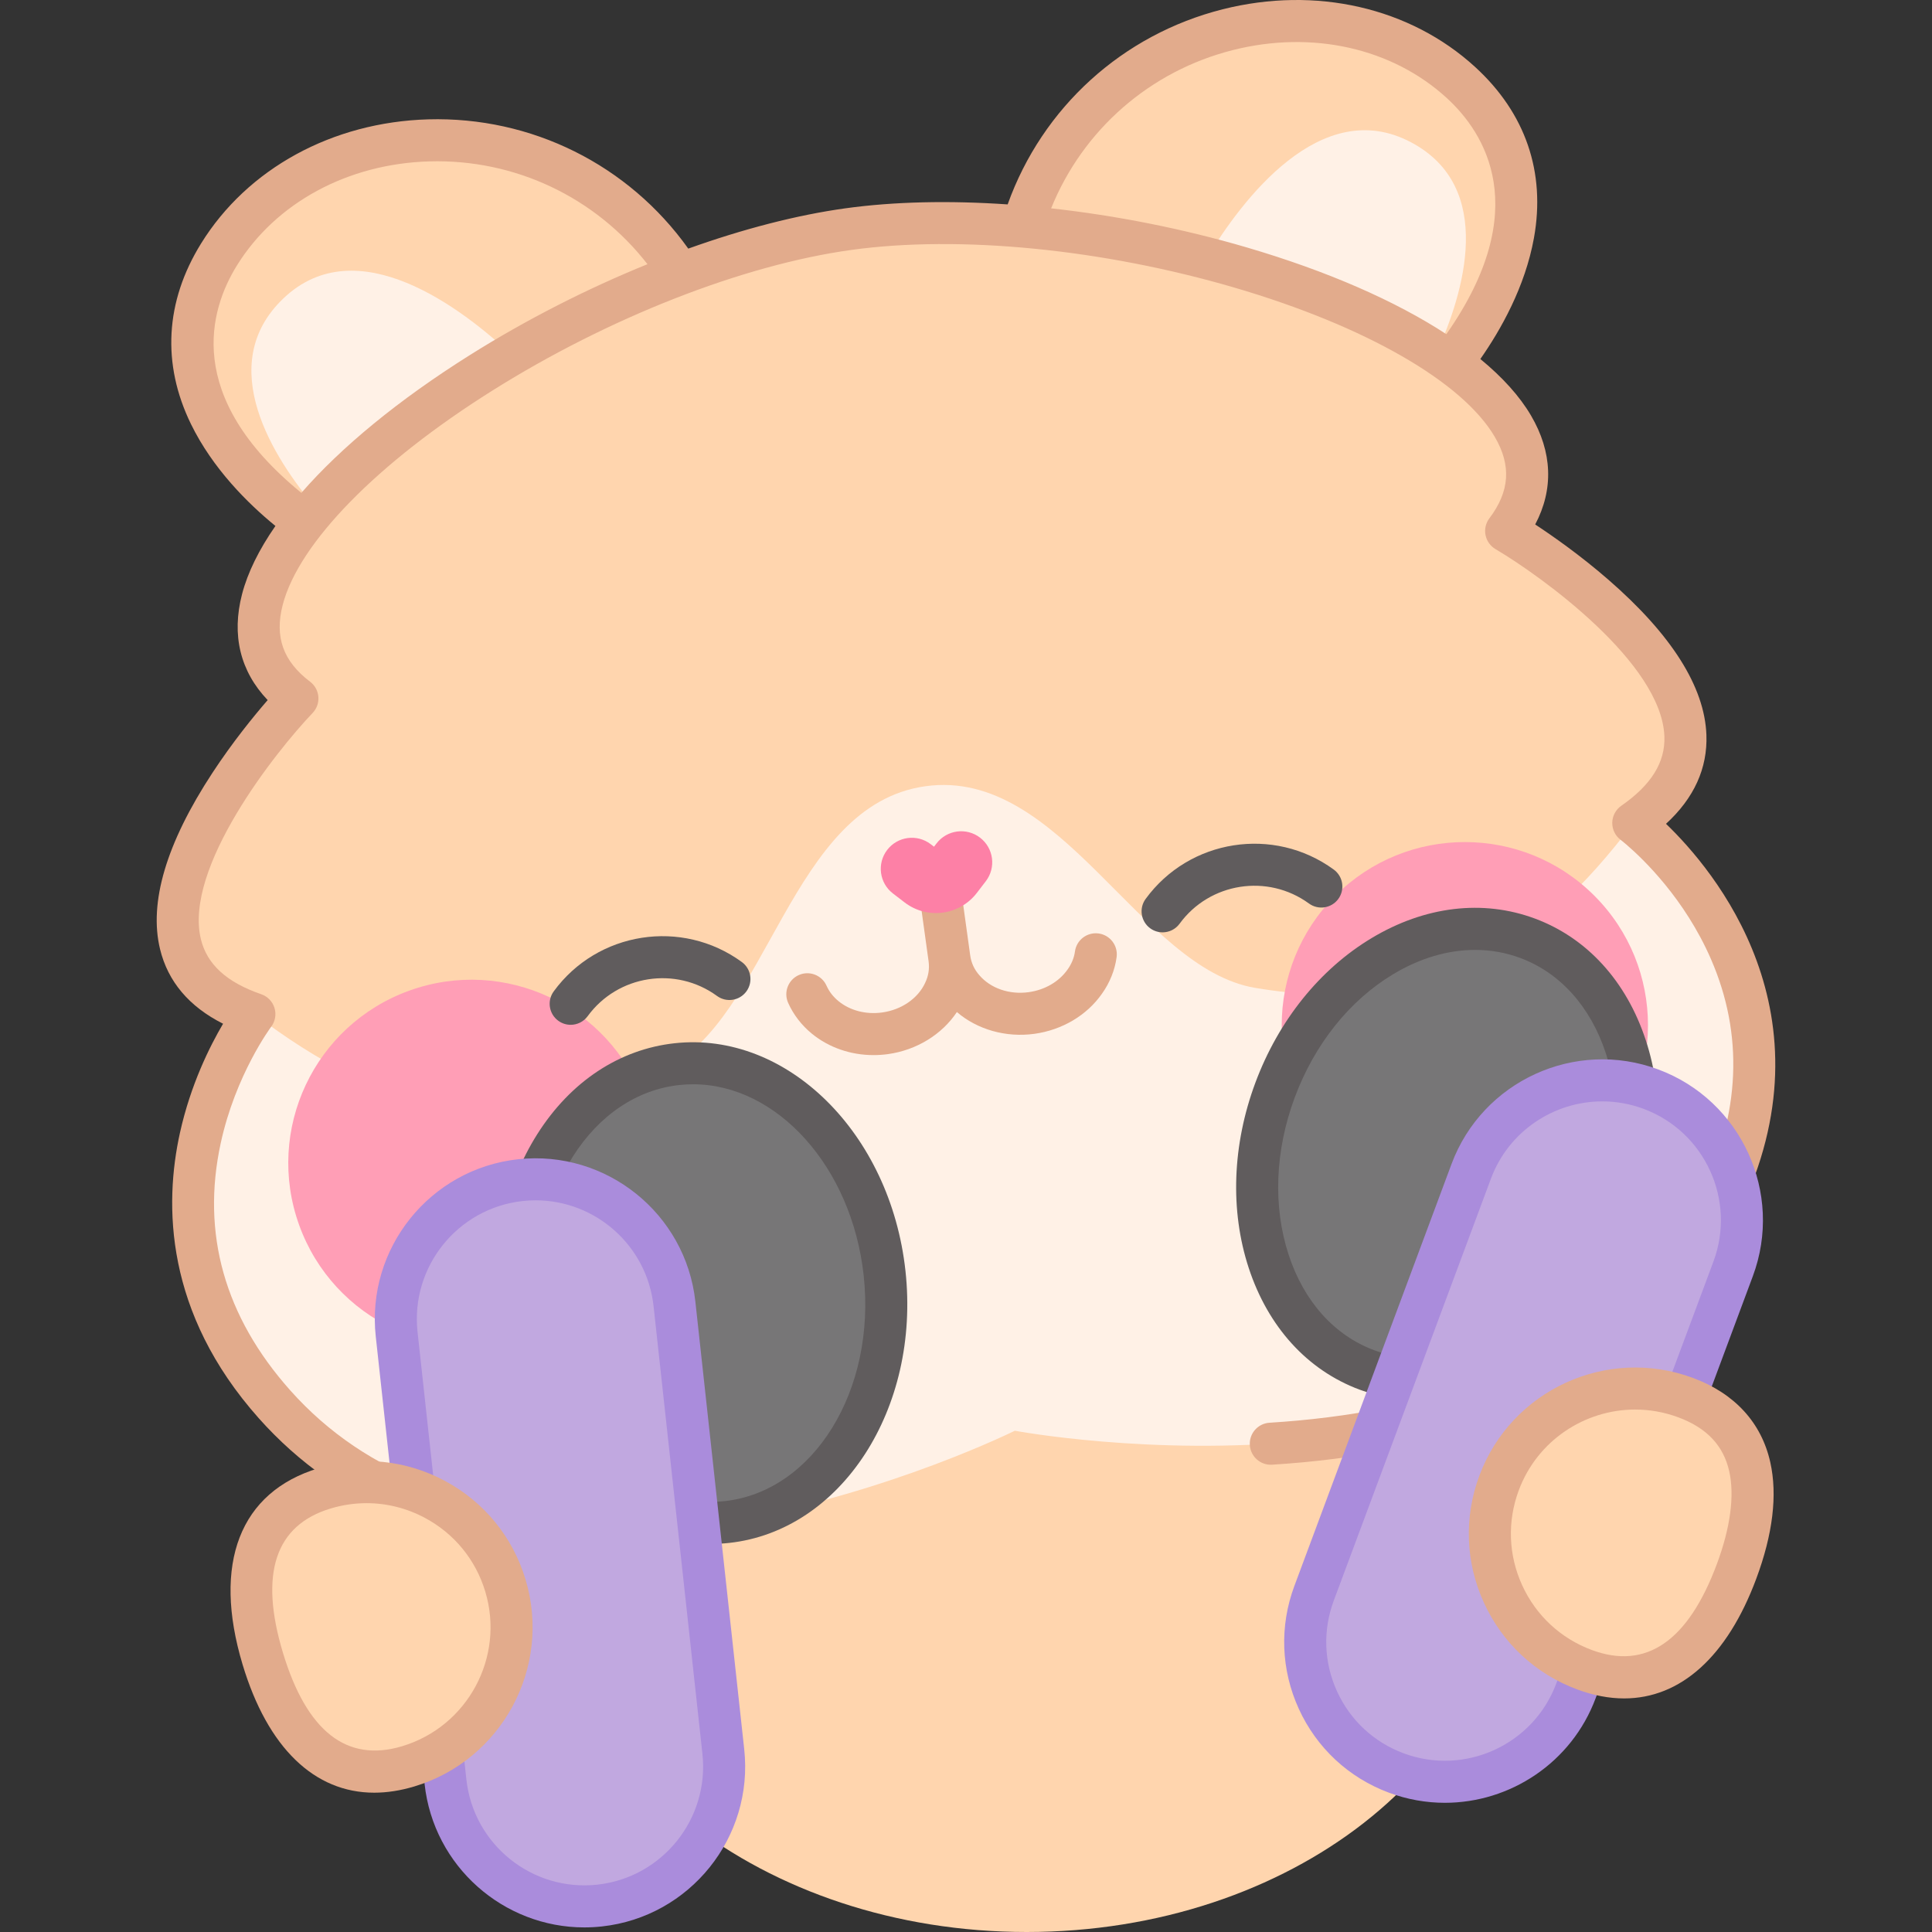
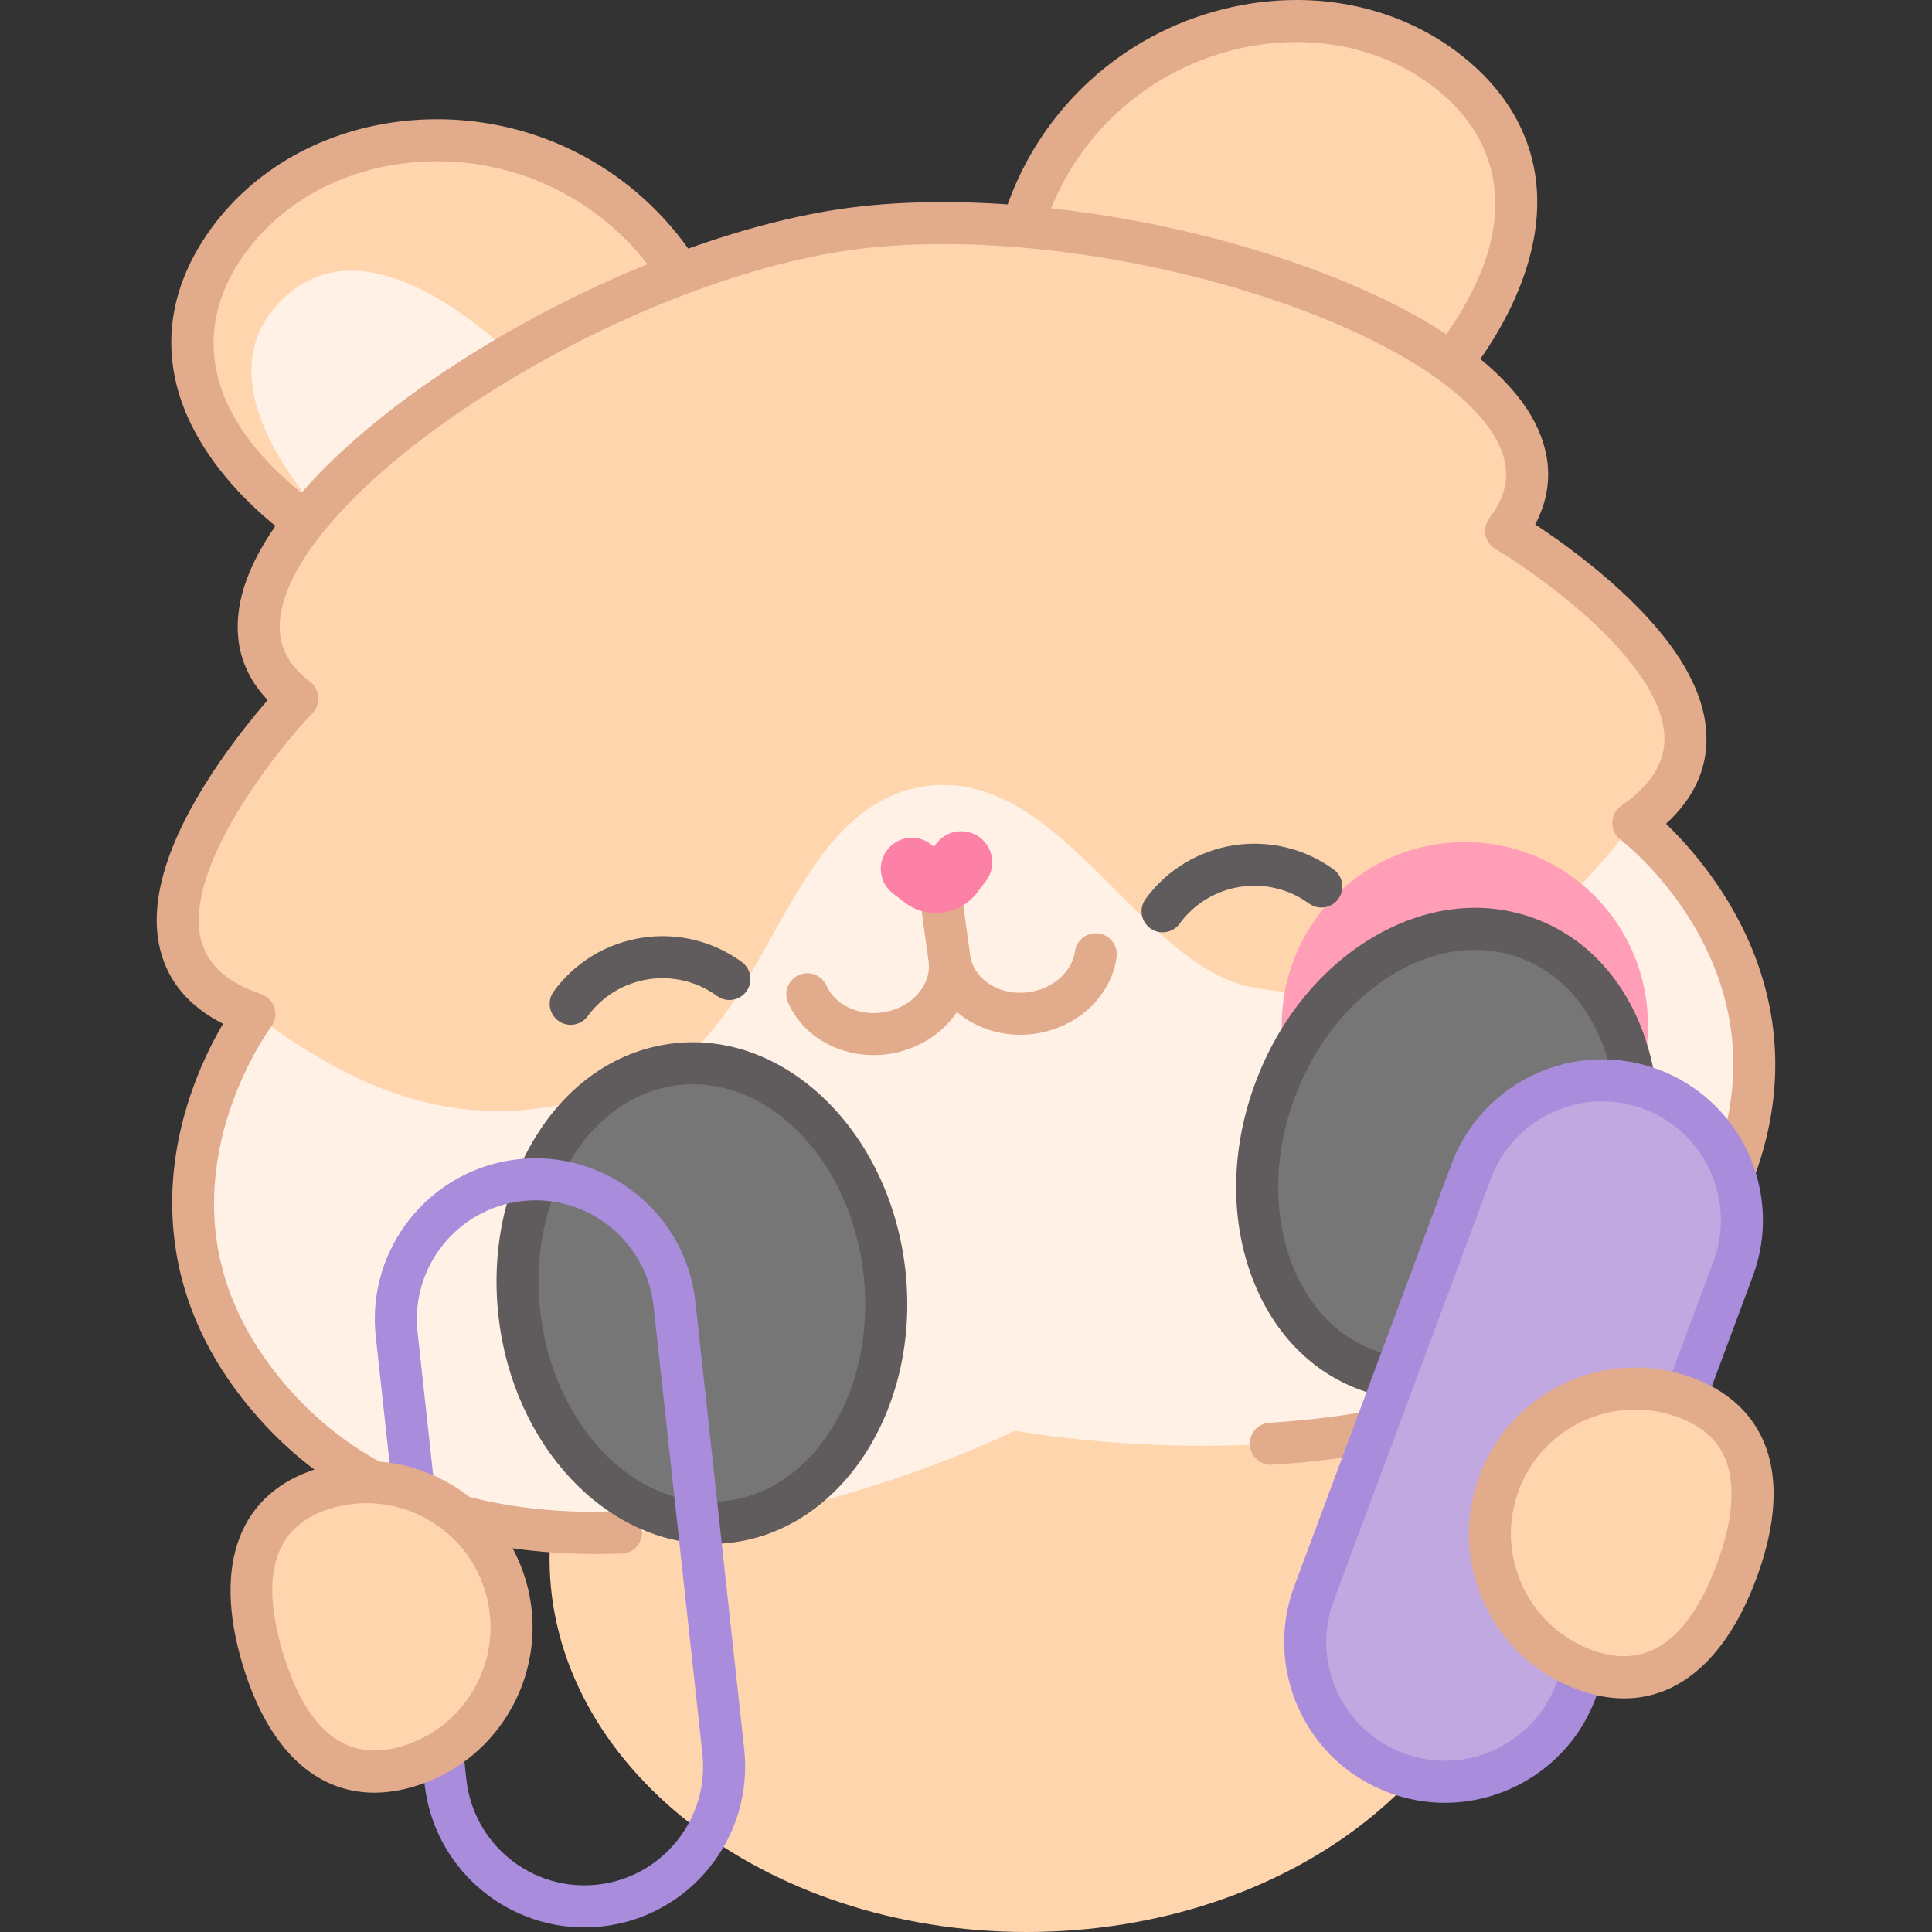
<svg xmlns="http://www.w3.org/2000/svg" xml:space="preserve" style="enable-background:new 0 0 512 512;" viewBox="0 0 512 512" y="0px" x="0px" id="Capa_1" version="1.1">
  <rect x="0" y="0" width="512" height="512" fill="#333333" stroke="none" />
  <g>
    <g>
      <path d="M434.677,219.625c-1.178-1.006-1.846-1.511-1.846-1.511c44.842-31.1-33.689-77.398-33.689-77.398    c13.963-18.455,0.223-37.129-26.274-51.95l13.968,4.459c9.638-13.311,28.081-45.95,0.323-71.356    c-34.251-31.39-97.295-16.16-115.079,34.728l17.832,5.692c-22.634-3.466-45.441-4.289-65.103-1.565    c-19.658,2.724-41.38,9.718-62.219,19.208l15.613-10.328c-30.951-44.135-95.735-41.653-120.186-2.13    c-19.805,31.997,6.817,58.391,19.737,68.577l12.217-8.082c-21.466,21.465-29.617,43.17-11.153,57.131    c0,0-63.01,65.91-11.401,83.646c0,0-39.863,52.596,5.311,103.386c19.943,22.409,46.325,31.616,73.254,33.658    c-0.226,2.416-0.345,4.856-0.345,7.317c0,54.617,56.613,98.894,126.449,98.894s126.449-44.276,126.449-98.894    c0-14.059-3.76-27.43-10.522-39.54c27.903-8.865,53.62-25.247,67.819-54.517C482.142,264.824,443.731,227.411,434.677,219.625z" style="fill:#FFD5AE;" />
      <g>
        <path d="M135.504,93.965c-21.098,12.306-39.613,26.628-51.787,40.697     c-11.131-13.147-27.124-37.881-8.65-55.545C94.645,60.379,122.549,81.821,135.504,93.965z" style="fill:#FFF1E6;" />
-         <path d="M380.716,93.509c-15.547-10.22-37.253-18.971-60.903-25.089     c9.156-15.203,30.183-43.411,54.127-30.71C396.517,49.683,387.857,77.83,380.716,93.509z" style="fill:#FFF1E6;" />
      </g>
      <path d="M245.275,208.355c36.093-5.001,56.654,48.264,87.351,53.441    c46.891,7.869,75.04-10.397,100.226-43.684c0,0,52.662,39.776,23,100.935c-42.338,87.231-186.91,60.112-186.91,60.112    s-131.752,65.406-196.213-7.027c-45.174-50.79-5.311-103.386-5.311-103.386c33.287,25.185,65.343,35.11,108.328,14.788    C203.877,270.205,209.182,213.356,245.275,208.355z" style="fill:#FFF1E6;" />
      <g>
-         <ellipse ry="48.54" rx="48.54" cy="308.17" cx="124.882" style="fill:#FF9EB6;" transform="matrix(0.941 -0.339 0.339 0.941 -97.03 60.542)" />
        <ellipse ry="48.54" rx="48.54" cy="271.675" cx="388.271" style="fill:#FF9EB6;" transform="matrix(0.707 -0.707 0.707 0.707 -78.382 354.121)" />
      </g>
      <path d="M441.51,218.321c7.435-6.82,11.032-14.726,10.705-23.573c-0.469-12.723-9.229-26.577-26.038-41.175    c-7.413-6.438-14.716-11.549-19.333-14.583c4.92-9.309,4.565-19.186-1.113-28.869c-3.001-5.117-7.544-10.145-13.422-14.979    c5.385-7.69,11.862-19.114,14.203-32.073c3.148-17.43-2.239-33.1-15.58-45.313C373.689,1.972,348.69-3.748,324.058,2.453    c-26.546,6.684-47.815,25.996-57.019,51.716c-15.4-1.058-30.072-0.754-42.995,1.036c-12.918,1.79-27.115,5.477-41.643,10.682    c-15.851-22.243-41.554-35.036-68.926-34.257c-25.391,0.729-47.893,13.032-60.194,32.91c-9.517,15.381-10.441,31.925-2.673,47.843    c5.774,11.831,15.112,21.064,22.384,27c-4.344,6.251-7.349,12.327-8.844,18.068c-2.829,10.861-0.482,20.463,6.787,28.082    c-3.62,4.176-9.261,11.081-14.646,19.293c-12.213,18.621-16.881,34.335-13.874,46.707c2.09,8.599,7.697,15.228,16.702,19.768    c-3.526,5.981-8.599,16.138-11.423,28.886c-4.222,19.057-4.027,47.652,20.873,75.647c21.269,23.9,51.397,35.991,89.631,35.991    c2.168,0,4.367-0.04,6.587-0.117c3.075-0.108,5.48-2.689,5.372-5.763c-0.108-3.075-2.665-5.449-5.763-5.373    c-37.902,1.324-67.339-9.486-87.503-32.144c-17.378-19.538-23.571-41.553-18.407-65.434c3.932-18.183,13.285-30.768,13.373-30.884    c1.079-1.424,1.41-3.279,0.889-4.988c-0.52-1.709-1.829-3.064-3.518-3.645c-9.134-3.139-14.363-7.905-15.985-14.569    c-4.606-18.922,19.808-49.699,29.603-59.96c1.098-1.149,1.653-2.712,1.526-4.297c-0.128-1.584-0.925-3.038-2.193-3.996    c-7.16-5.414-9.463-11.895-7.248-20.396c4.265-16.37,25.03-37.584,55.547-56.749c30.824-19.358,66.374-33.291,95.096-37.27    c28.729-3.982,66.733-0.239,101.66,10.007c34.577,10.144,60.329,24.914,68.888,39.508c4.445,7.58,3.993,14.442-1.421,21.598    c-0.958,1.266-1.329,2.882-1.022,4.44c0.308,1.558,1.266,2.911,2.634,3.719c12.212,7.212,44.06,30.191,44.77,49.652    c0.25,6.857-3.487,12.866-11.425,18.371c-1.465,1.016-2.352,2.675-2.391,4.458c-0.039,1.782,0.781,3.479,2.2,4.559    c0.067,0.05,0.635,0.489,1.58,1.295c4.409,3.792,15.415,14.334,22.363,30.298c8.699,19.984,7.828,41.003-2.59,62.473    c-22.042,45.44-74.371,57.938-114.387,60.42c-3.071,0.19-5.406,2.834-5.215,5.905c0.191,3.071,2.849,5.424,5.905,5.215    c42.98-2.666,99.333-16.399,123.722-66.676C486.468,268.667,454.24,230.556,441.51,218.321z M124.552,94.076    c-18.864,11.846-34.098,24.382-44.688,36.535c-31.396-25.603-24.257-48.657-17.109-60.209    c10.324-16.684,29.404-27.014,51.04-27.635c22.651-0.649,44.003,9.483,57.792,27.246C155.617,76.491,139.529,84.67,124.552,94.076    z M278.562,55.213c8.436-20.855,26.228-36.419,48.215-41.955c20.991-5.285,42.16-0.531,56.631,12.716    c10.019,9.173,23.131,29.421-0.109,62.588c-13.496-8.814-31.561-16.734-52.931-23.003    C313.397,60.579,295.696,57.102,278.562,55.213z" style="fill:#E2AB8C;" />
      <path d="M291.137,247.378c-3.052-0.406-5.854,1.729-6.264,4.778c-0.221,1.644-0.882,3.273-1.945,4.761    c-2.255,3.23-6.015,5.423-10.315,6.019c-5.092,0.706-10.083-0.995-13.084-4.504c-1.326-1.503-2.136-3.253-2.408-5.204    c0-0.002,0-0.004-0.001-0.006c0-0.001,0-0.002-0.001-0.003l-2.958-21.35c-0.422-3.048-3.237-5.173-6.282-4.754    c-3.048,0.422-5.176,3.235-4.753,6.283l2.958,21.354c0,0,0,0,0,0.001c0.273,1.968-0.029,3.884-0.928,5.756    c-1.911,4.108-6.266,7.1-11.365,7.806c-4.3,0.596-8.516-0.494-11.579-3c-1.386-1.125-2.482-2.539-3.171-4.088    c-1.251-2.811-4.545-4.077-7.354-2.826c-2.811,1.25-4.076,4.543-2.826,7.354c1.399,3.144,3.586,5.982,6.311,8.196    c4.499,3.682,10.298,5.664,16.334,5.664c1.264,0,2.54-0.087,3.815-0.263c7.603-1.054,14.335-5.237,18.261-11.147    c5.401,4.634,12.982,6.816,20.559,5.769c7.363-1.02,13.895-4.911,17.887-10.627c2.08-2.91,3.424-6.266,3.886-9.703    C296.325,250.593,294.186,247.788,291.137,247.378z" style="fill:#E2AB8C;" />
      <path d="M259.729,221.99L259.729,221.99c-3.607-2.765-8.772-2.083-11.538,1.523l-0.669,0.872l-0.872-0.668    c-3.607-2.765-8.772-2.083-11.538,1.523c-2.765,3.607-2.083,8.772,1.523,11.537l3.097,2.375    c5.984,4.588,14.555,3.457,19.144-2.527l2.375-3.097C264.017,229.921,263.335,224.756,259.729,221.99z" style="fill:#FD80A6;" />
      <g>
        <path d="M151.233,271.585c-1.139,0-2.289-0.348-3.279-1.071c-2.485-1.813-3.03-5.299-1.216-7.783     c11.597-15.891,33.961-19.386,49.852-7.787c2.485,1.813,3.03,5.299,1.216,7.783c-1.814,2.486-5.3,3.029-7.784,1.216     c-10.928-7.974-26.308-5.572-34.285,5.356C154.647,270.793,152.952,271.585,151.233,271.585z" style="fill:#605C5D;" />
        <path d="M308.098,247.082c-1.139,0-2.289-0.348-3.279-1.071c-2.485-1.813-3.03-5.299-1.216-7.783     c11.597-15.89,33.961-19.384,49.851-7.788c2.486,1.814,3.03,5.299,1.217,7.784c-1.813,2.485-5.299,3.027-7.783,1.217     c-10.929-7.974-26.309-5.574-34.285,5.355C311.511,246.29,309.816,247.082,308.098,247.082z" style="fill:#605C5D;" />
      </g>
    </g>
    <g>
      <g>
        <ellipse ry="48.689" rx="61.033" cy="305.852" cx="383.542" style="fill:#777677;" transform="matrix(0.349 -0.937 0.937 0.349 -36.948 558.514)" />
        <path d="M376.029,371.083c-5.316,0-10.61-0.907-15.736-2.816c-13.808-5.143-24.24-16.597-29.373-32.254     c-4.986-15.207-4.356-32.645,1.773-49.101c6.13-16.455,17.061-30.055,30.78-38.296c14.125-8.484,29.508-10.323,43.316-5.179     c13.808,5.143,24.239,16.597,29.372,32.254c4.986,15.207,4.356,32.644-1.773,49.1     C423.913,352.915,399.796,371.083,376.029,371.083z M390.916,251.736c-7.183,0-14.607,2.168-21.706,6.431     c-11.563,6.945-20.824,18.535-26.075,32.634c-5.252,14.099-5.829,28.923-1.627,41.741c4.055,12.369,12.108,21.348,22.675,25.284     c3.892,1.45,7.925,2.14,11.984,2.141c19.174,0.002,38.972-15.412,47.781-39.065c5.252-14.099,5.829-28.923,1.627-41.74     c-4.055-12.369-12.108-21.348-22.674-25.284C399.056,252.446,395.025,251.736,390.916,251.736z" style="fill:#605C5D;" />
        <path d="M370.02,469.859L370.02,469.859c-19.165-7.139-28.915-28.462-21.777-47.628l41.649-111.818     c7.139-19.165,28.462-28.915,47.628-21.776l0,0c19.165,7.139,28.915,28.462,21.777,47.628l-41.649,111.818     C410.509,467.248,389.185,476.997,370.02,469.859z" style="fill:#C1A8E0;" />
        <path d="M382.9,477.761c-4.931,0-9.94-0.863-14.825-2.681c-10.664-3.972-19.142-11.859-23.874-22.209     c-4.731-10.348-5.15-21.921-1.178-32.585l41.649-111.819c8.199-22.013,32.776-33.25,54.793-25.052     c22.013,8.2,33.252,32.779,25.052,54.793l-41.649,111.819C416.488,467.155,400.188,477.761,382.9,477.761z M424.628,291.876     c-12.768,0-24.804,7.831-29.515,20.481l-41.649,111.819c-2.934,7.874-2.625,16.42,0.87,24.063     c3.494,7.642,9.756,13.467,17.631,16.4c16.255,6.054,34.407-2.244,40.463-18.5l41.649-111.819     c6.055-16.256-2.244-34.408-18.501-40.463C431.97,292.513,428.268,291.876,424.628,291.876z" style="fill:#AA8CDC;" />
      </g>
      <g>
        <path d="M460.199,416.455c7.415-19.907,6.441-38.646-13.466-46.06     c-19.906-7.415-42.055,2.712-49.469,22.618c-7.415,19.906,2.712,42.055,22.618,49.469     C439.789,449.898,452.784,436.362,460.199,416.455z" style="fill:#FFD5AE;" />
        <path d="M430.413,450.099c-3.993,0-8.164-0.79-12.475-2.396c-11.022-4.106-19.785-12.257-24.677-22.954     c-4.891-10.696-5.323-22.658-1.218-33.68c8.475-22.753,33.879-34.367,56.634-25.894c11.051,4.117,18.13,11.847,20.471,22.354     c1.93,8.66,0.675,19.046-3.729,30.871C457.715,439.084,445.32,450.099,430.413,450.099z M433.343,373.545     c-13.35,0-25.932,8.187-30.858,21.413c-3.067,8.233-2.744,17.168,0.909,25.158c3.653,7.991,10.199,14.08,18.433,17.146     c14.381,5.357,25.534-2.299,33.151-22.752l0,0c3.59-9.636,4.729-18.128,3.296-24.559c-1.523-6.835-5.934-11.524-13.486-14.336     C441.018,374.211,437.149,373.545,433.343,373.545z" style="fill:#E2AB8C;" />
      </g>
    </g>
    <g>
      <g>
        <ellipse ry="61.033" rx="48.689" cy="342.678" cx="186.018" style="fill:#777677;" transform="matrix(0.994 -0.108 0.108 0.994 -36.079 22.203)" />
        <path d="M188.399,409.154c-27.821,0-52.551-26.075-56.321-60.588l0,0     c-1.905-17.456,1.762-34.515,10.326-48.035c8.817-13.918,21.74-22.464,36.388-24.062c29.736-3.246,57.181,23.816,61.165,60.324     c3.985,36.508-16.971,68.852-46.714,72.098C191.621,409.067,190.004,409.154,188.399,409.154z M183.677,287.343     c-1.22,0-2.445,0.066-3.676,0.201c-11.209,1.223-21.219,7.953-28.184,18.949c-7.219,11.396-10.295,25.908-8.663,40.864h0.001     c3.144,28.817,23.013,50.656,45.204,50.658c1.22,0,2.445-0.066,3.677-0.201c23.635-2.58,40.165-29.411,36.847-59.813     C225.737,309.184,205.869,287.343,183.677,287.343z" style="fill:#605C5D;" />
-         <path d="M158.892,504.991L158.892,504.991c20.331-2.219,35.014-20.499,32.795-40.83l-12.945-118.619     c-2.219-20.331-20.499-35.014-40.83-32.795h0c-20.331,2.219-35.014,20.499-32.795,40.83l12.945,118.619     C120.281,492.527,138.561,507.21,158.892,504.991z" style="fill:#C1A8E0;" />
        <path d="M154.843,510.783c-21.437,0-39.941-16.192-42.319-37.982L99.579,354.182     c-2.548-23.352,14.377-44.423,37.728-46.973c23.354-2.532,44.425,14.377,46.973,37.729l12.946,118.619     c2.548,23.351-14.376,44.423-37.729,46.973l0,0C157.934,510.7,156.38,510.783,154.843,510.783z M141.952,318.097     c-1.136,0-2.281,0.061-3.436,0.188c-17.245,1.882-29.743,17.444-27.862,34.688l12.945,118.619     c1.883,17.244,17.436,29.743,34.688,27.862c17.245-1.882,29.744-17.444,27.861-34.688l-12.945-118.619     C171.448,330.056,157.783,318.097,141.952,318.097z" style="fill:#AA8CDC;" />
      </g>
      <g>
        <path d="M69.626,439.526c6.117,20.343,18.213,34.688,38.556,28.571     c20.343-6.117,31.875-27.567,25.758-47.909c-6.117-20.343-27.567-31.875-47.909-25.758     C65.688,400.546,63.509,419.183,69.626,439.526z" style="fill:#FFD5AE;" />
        <path d="M99.174,475.082c-15.827,0.001-28.246-11.878-34.883-33.951     c-8.058-26.799-0.719-45.766,20.135-52.036c11.263-3.387,23.171-2.186,33.532,3.385c10.359,5.57,17.93,14.841,21.317,26.104     c6.992,23.251-6.237,47.856-29.488,54.849C106.109,474.537,102.563,475.082,99.174,475.082z M97.149,398.355     c-3.182,0-6.381,0.467-9.515,1.409c-14.694,4.419-18.958,17.258-12.674,38.159l0,0c6.285,20.901,16.923,29.258,31.617,24.841     c17.368-5.224,27.25-23.603,22.027-40.971c-2.53-8.414-8.185-15.339-15.923-19.499     C107.825,399.681,102.512,398.355,97.149,398.355z" style="fill:#E2AB8C;" />
      </g>
    </g>
  </g>
  <g>
</g>
  <g>
</g>
  <g>
</g>
  <g>
</g>
  <g>
</g>
  <g>
</g>
  <g>
</g>
  <g>
</g>
  <g>
</g>
  <g>
</g>
  <g>
</g>
  <g>
</g>
  <g>
</g>
  <g>
</g>
  <g>
</g>
</svg>